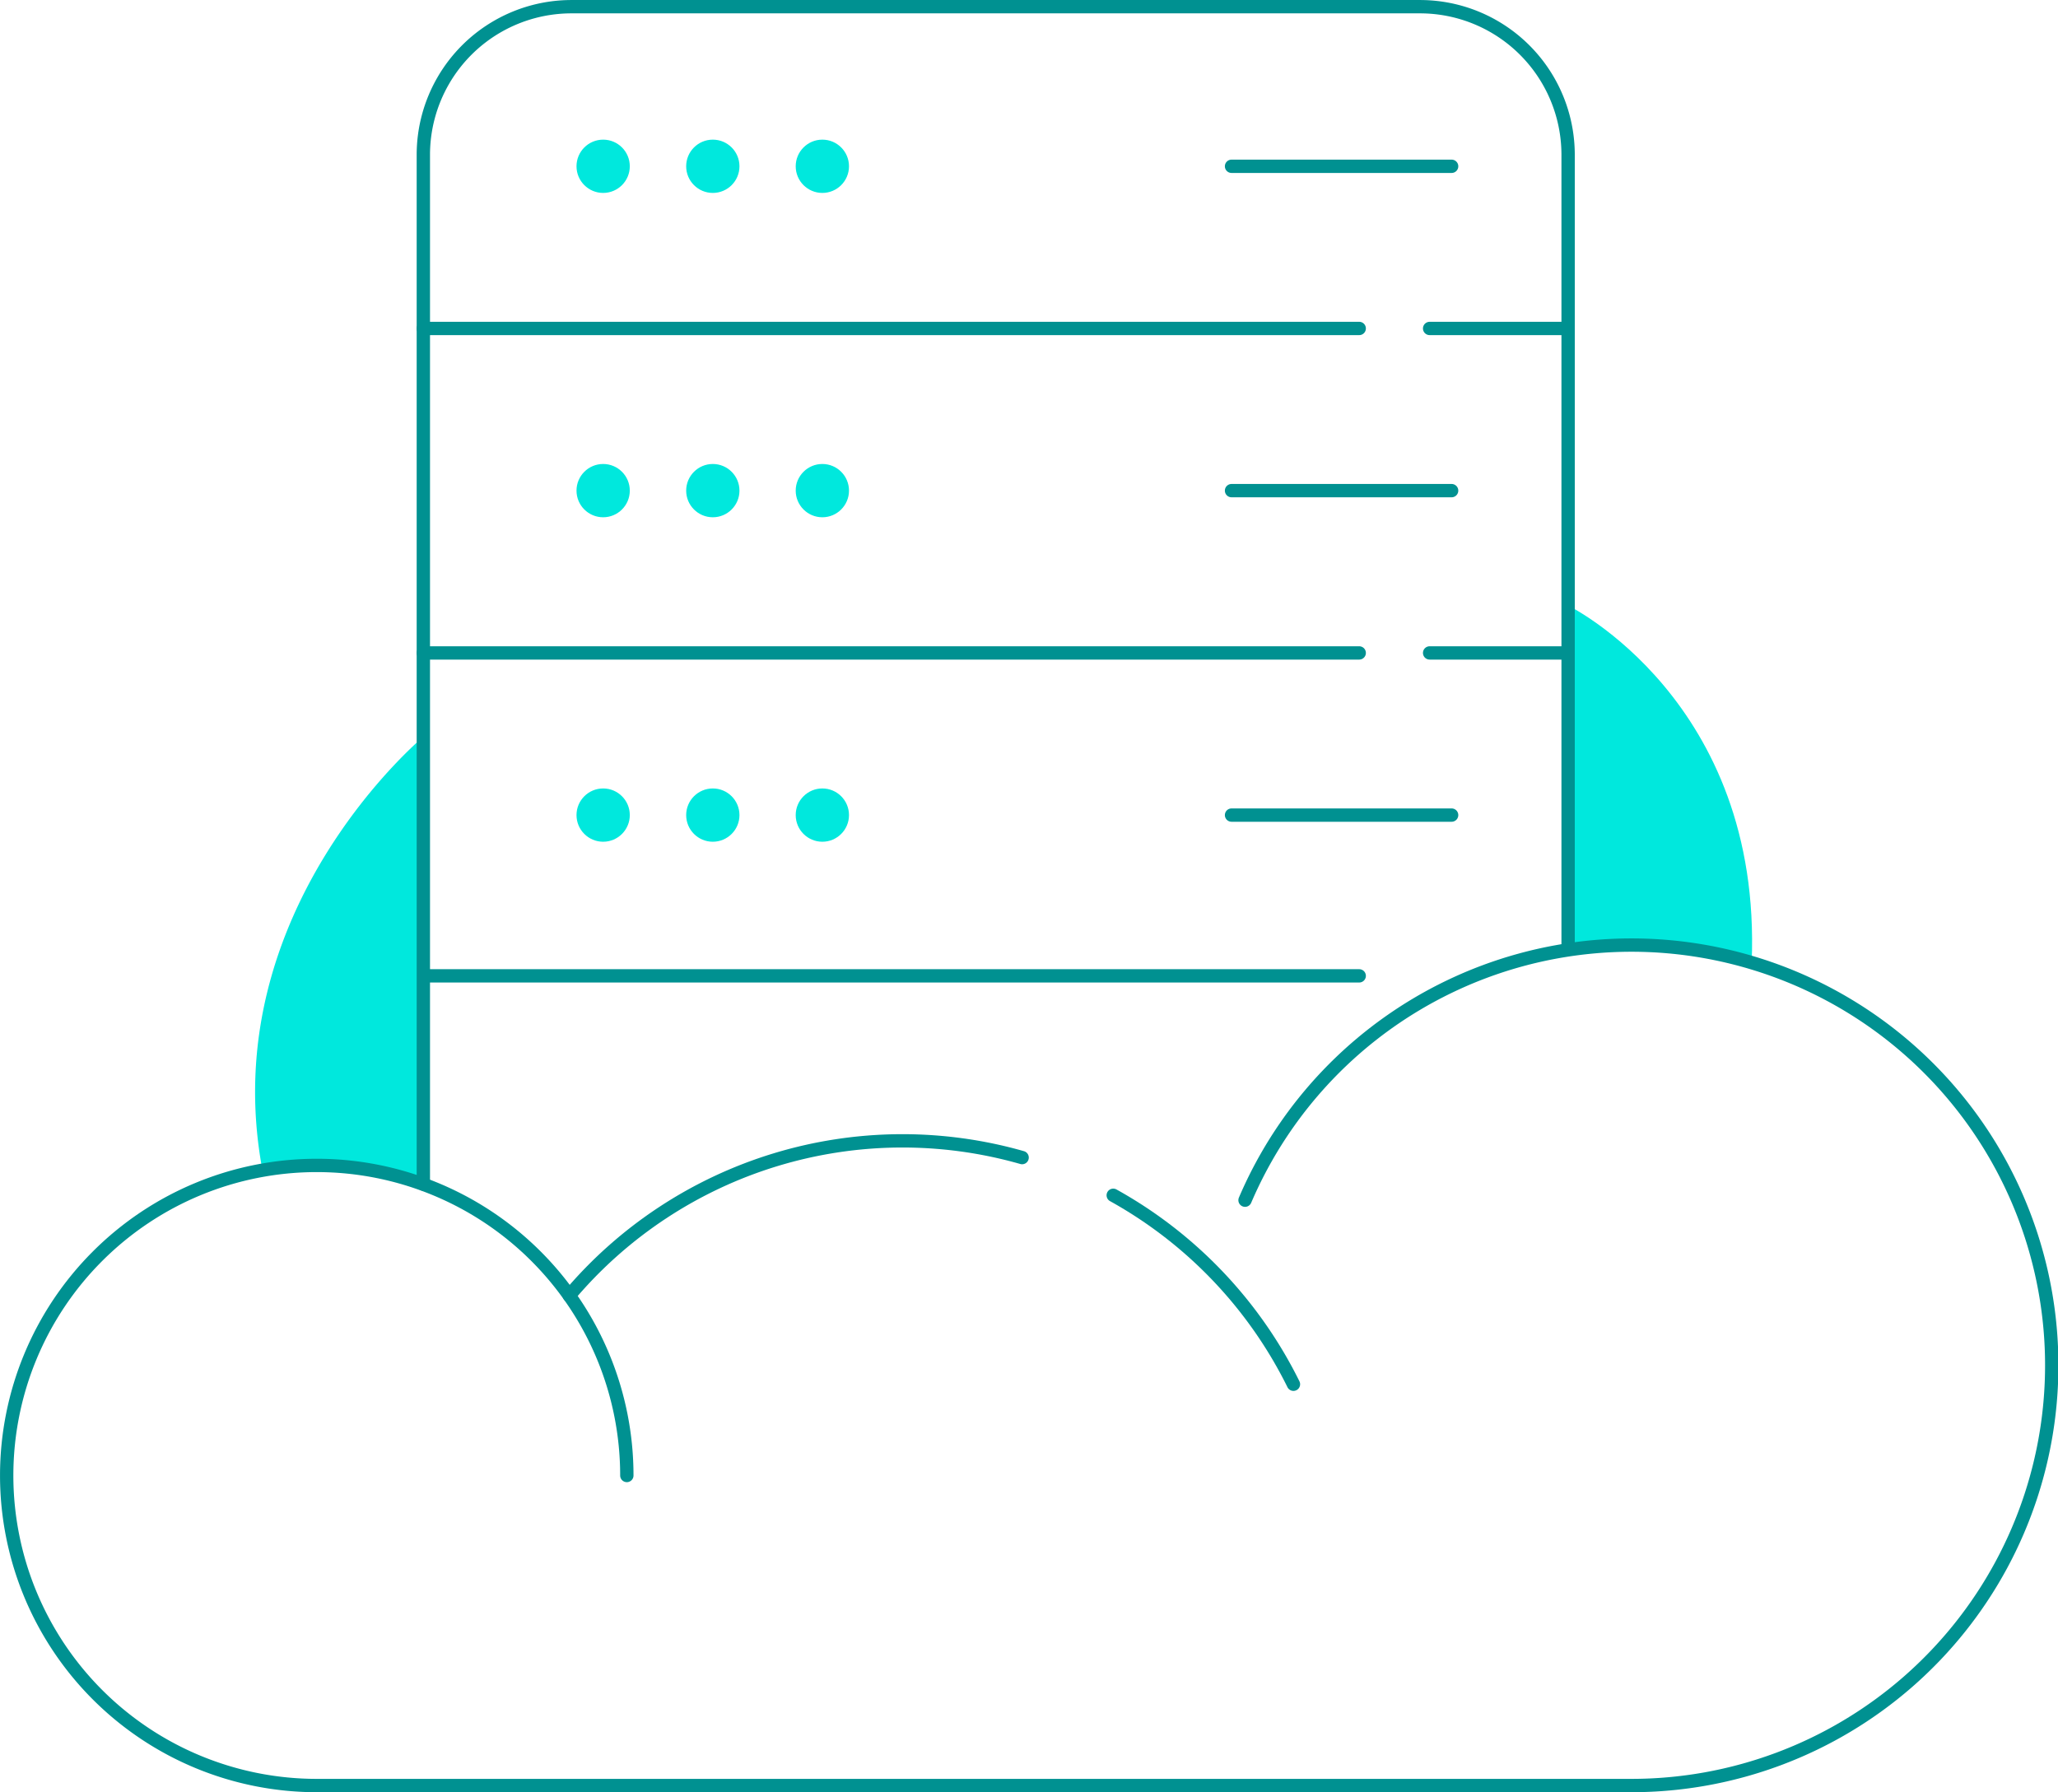
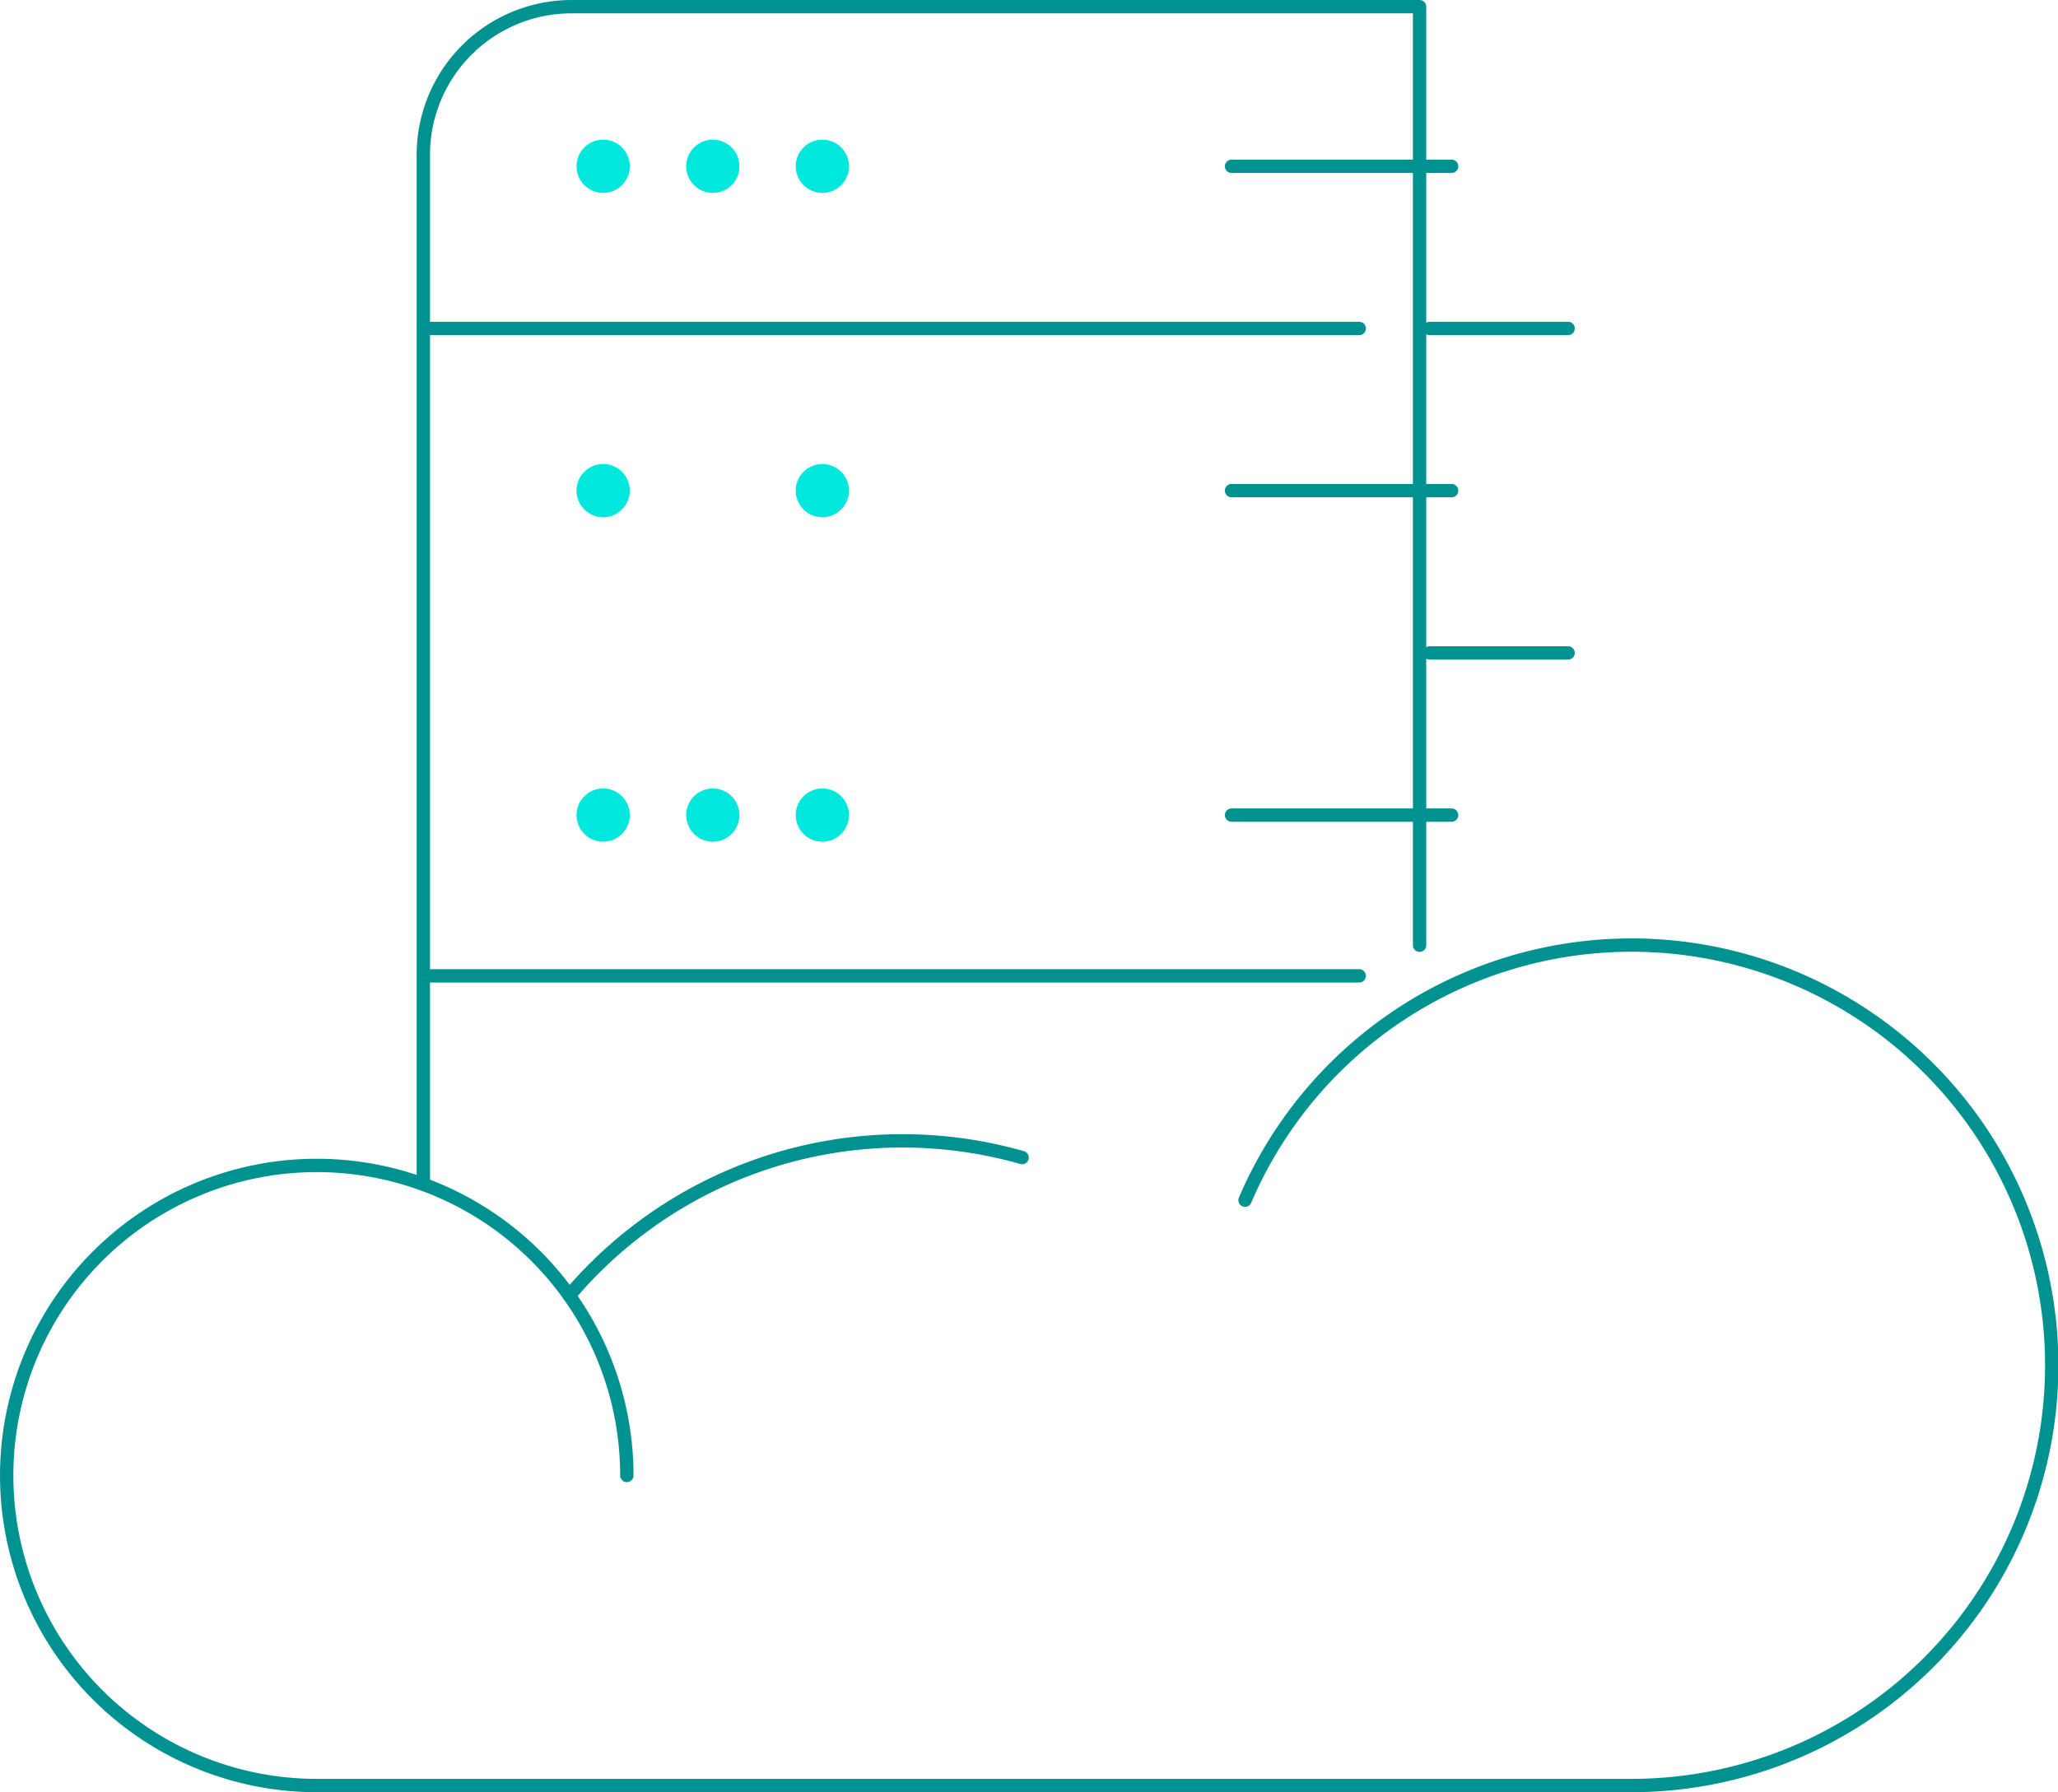
<svg xmlns="http://www.w3.org/2000/svg" viewBox="0 0 159.89 139.25">
  <g>
    <g>
-       <path d="M136.09,74.8c.84-20.38-14.26-27.75-14.26-27.75V73.8s7.16-1.42,12.33.37" style="fill:#00e8dd" />
-       <path d="M20.39,90.92C16.59,70.68,33,57.15,33,57.15V92a26.54,26.54,0,0,0-11.18-1.39" style="fill:#00e8dd" />
-       <path d="M32.89,92V12A11.51,11.51,0,0,1,44.43.52h65.86A11.51,11.51,0,0,1,121.83,12V73.44" style="fill:none;stroke:#009191;stroke-linecap:round;stroke-linejoin:round;stroke-width:1.036px" />
+       <path d="M32.89,92V12A11.51,11.51,0,0,1,44.43.52h65.86V73.44" style="fill:none;stroke:#009191;stroke-linecap:round;stroke-linejoin:round;stroke-width:1.036px" />
      <line x1="105.6" y1="25.52" x2="32.89" y2="25.52" style="fill:none;stroke:#009191;stroke-linecap:round;stroke-linejoin:round;stroke-width:1.036px" />
      <line x1="111.07" y1="25.52" x2="121.83" y2="25.52" style="fill:none;stroke:#009191;stroke-linecap:round;stroke-linejoin:round;stroke-width:1.036px" />
-       <line x1="105.6" y1="50.73" x2="32.89" y2="50.73" style="fill:none;stroke:#009191;stroke-linecap:round;stroke-linejoin:round;stroke-width:1.036px" />
      <line x1="111.07" y1="50.73" x2="121.83" y2="50.73" style="fill:none;stroke:#009191;stroke-linecap:round;stroke-linejoin:round;stroke-width:1.036px" />
      <line x1="105.6" y1="75.82" x2="32.96" y2="75.82" style="fill:none;stroke:#009191;stroke-linecap:round;stroke-linejoin:round;stroke-width:1.036px" />
      <path d="M48.7,114.64a24.09,24.09,0,1,0-24.09,24.09H126.73a32.65,32.65,0,1,0-30-45.48" style="fill:none;stroke:#009191;stroke-linecap:round;stroke-linejoin:round;stroke-width:1.036px" />
-       <path d="M86.49,92.87a34.05,34.05,0,0,1,14,14.68" style="fill:none;stroke:#009191;stroke-linecap:round;stroke-linejoin:round;stroke-width:1.036px" />
      <path d="M44.23,100.66A33.88,33.88,0,0,1,79.41,89.94" style="fill:none;stroke:#009191;stroke-linecap:round;stroke-linejoin:round;stroke-width:1.036px" />
      <line x1="112.78" y1="12.92" x2="95.68" y2="12.92" style="fill:none;stroke:#009191;stroke-linecap:round;stroke-linejoin:round;stroke-width:1.036px" />
      <line x1="112.78" y1="38.12" x2="95.68" y2="38.12" style="fill:none;stroke:#009191;stroke-linecap:round;stroke-linejoin:round;stroke-width:1.036px" />
      <line x1="112.78" y1="63.33" x2="95.68" y2="63.33" style="fill:none;stroke:#009191;stroke-linecap:round;stroke-linejoin:round;stroke-width:1.036px" />
      <circle cx="46.86" cy="12.92" r="2.07" style="fill:#00e8dd" />
      <circle cx="55.38" cy="12.92" r="2.07" style="fill:#00e8dd" />
      <circle cx="63.89" cy="12.92" r="2.07" style="fill:#00e8dd" />
      <circle cx="46.86" cy="38.12" r="2.07" style="fill:#00e8dd" />
-       <circle cx="55.38" cy="38.12" r="2.07" style="fill:#00e8dd" />
      <circle cx="63.89" cy="38.12" r="2.07" style="fill:#00e8dd" />
      <circle cx="46.86" cy="63.33" r="2.07" style="fill:#00e8dd" />
      <circle cx="55.38" cy="63.33" r="2.07" style="fill:#00e8dd" />
      <circle cx="63.89" cy="63.33" r="2.07" style="fill:#00e8dd" />
    </g>
  </g>
</svg>